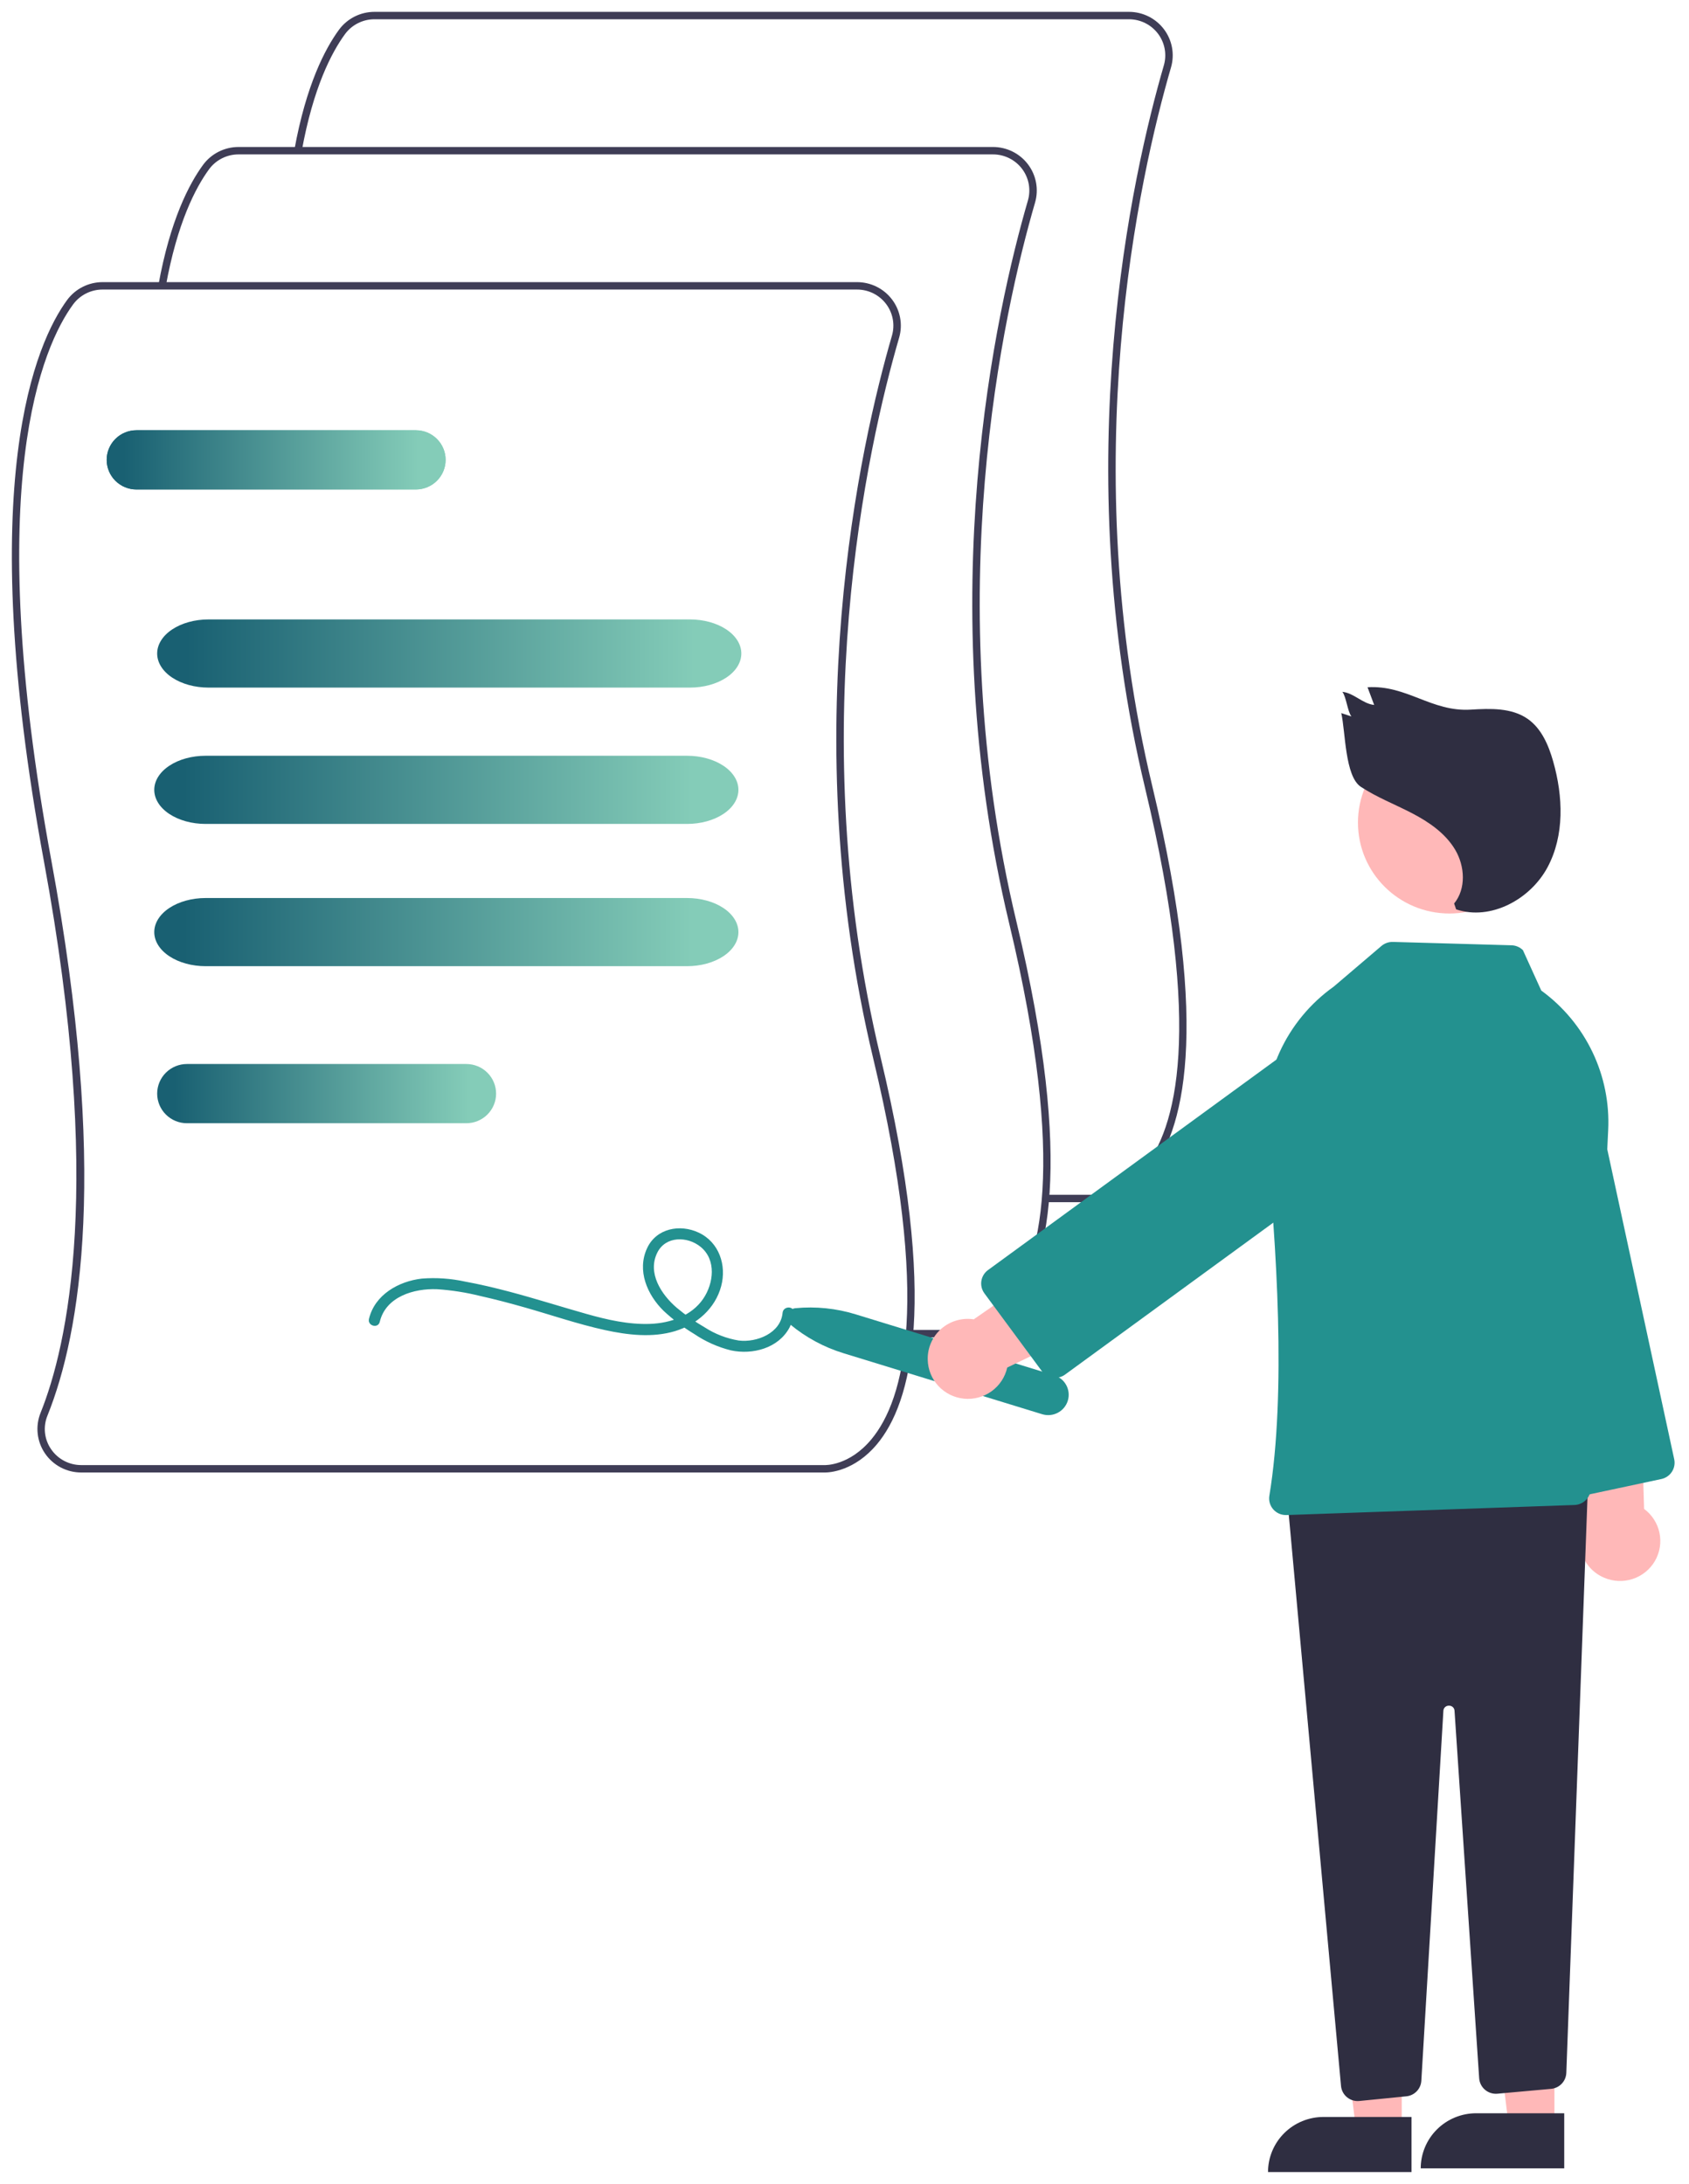
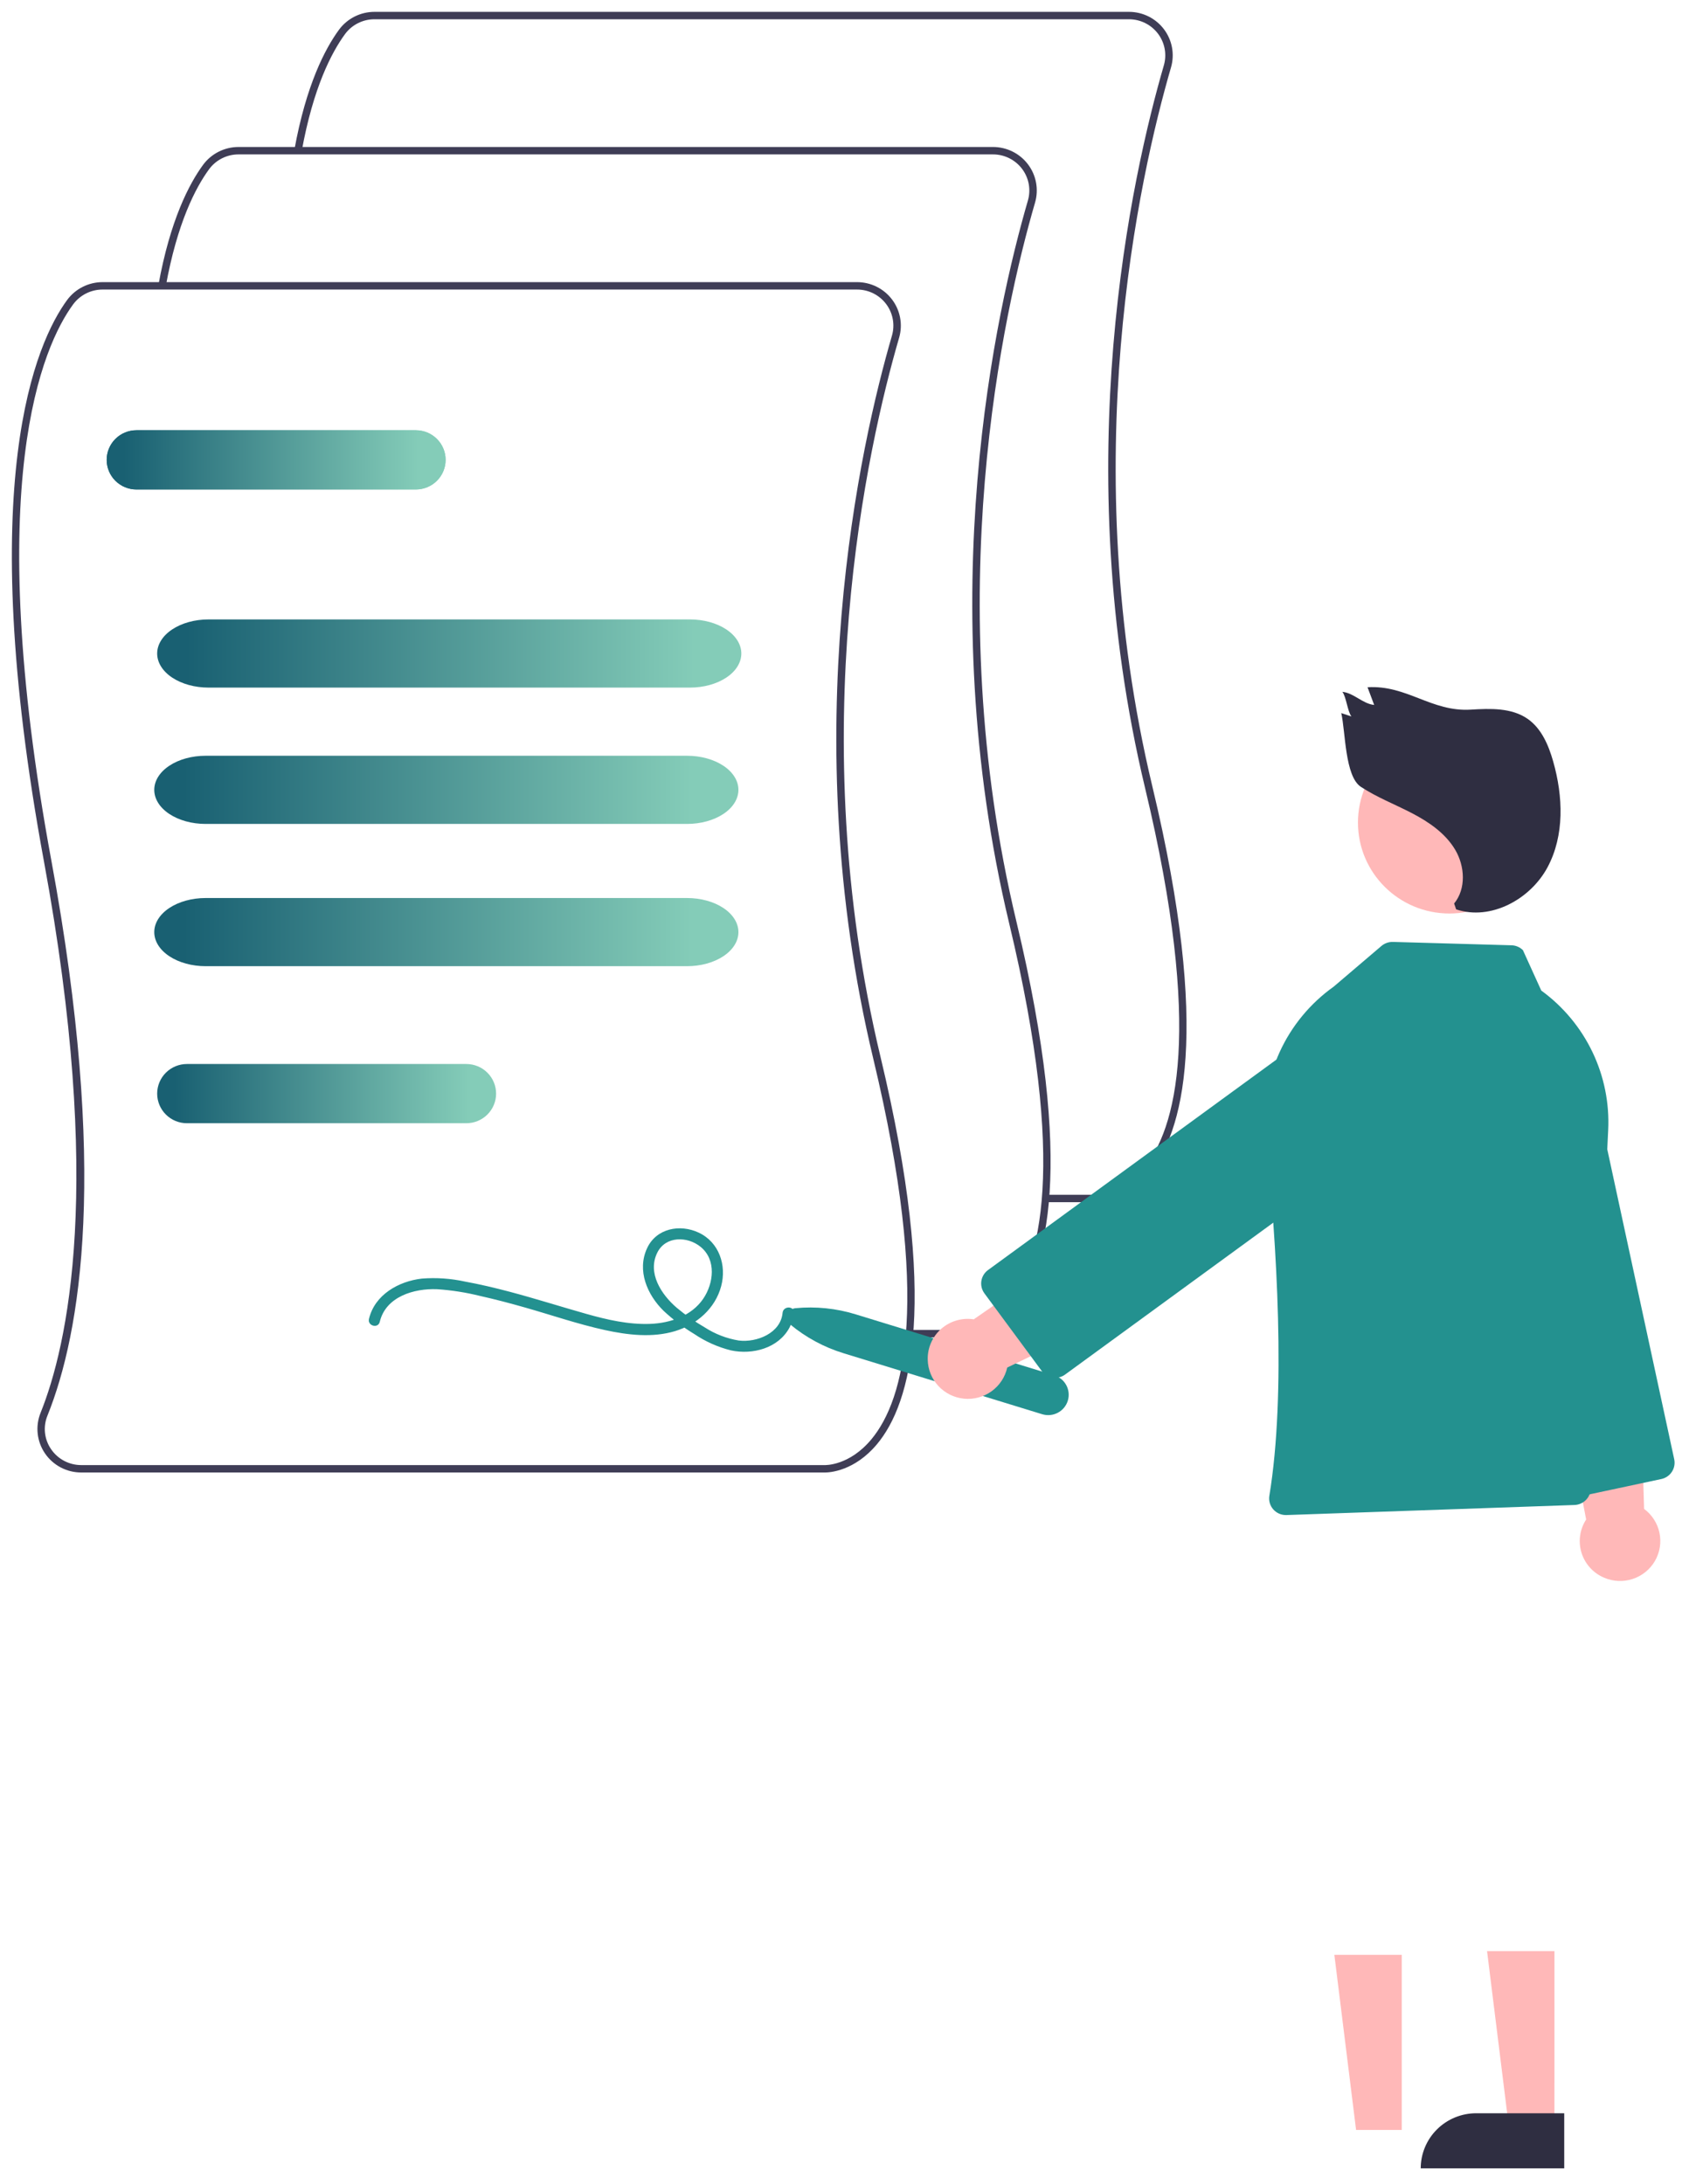
<svg xmlns="http://www.w3.org/2000/svg" xmlns:xlink="http://www.w3.org/1999/xlink" fill="none" height="737" viewBox="0 0 570 737" width="570">
  <filter id="a" color-interpolation-filters="sRGB" filterUnits="userSpaceOnUse" height="737" width="570" x="0" y="0">
    <feFlood flood-opacity="0" result="BackgroundImageFix" />
    <feColorMatrix in="SourceAlpha" result="hardAlpha" type="matrix" values="0 0 0 0 0 0 0 0 0 0 0 0 0 0 0 0 0 0 127 0" />
    <feOffset dy="4" />
    <feGaussianBlur stdDeviation="2" />
    <feColorMatrix type="matrix" values="0 0 0 0 0 0 0 0 0 0 0 0 0 0 0 0 0 0 0.25 0" />
    <feBlend in2="BackgroundImageFix" mode="normal" result="effect1_dropShadow_34_30" />
    <feBlend in="SourceGraphic" in2="effect1_dropShadow_34_30" mode="normal" result="shape" />
  </filter>
  <linearGradient id="b">
    <stop offset="0" stop-color="#196072" />
    <stop offset=".979" stop-color="#84ccb8" />
  </linearGradient>
  <linearGradient id="c" gradientUnits="userSpaceOnUse" x1="41.761" x2="143.274" xlink:href="#b" y1="141" y2="141" />
  <linearGradient id="d" gradientUnits="userSpaceOnUse" x1="62.964" x2="237.925" xlink:href="#b" y1="204.81" y2="204.81" />
  <linearGradient id="e" gradientUnits="userSpaceOnUse" x1="61.983" x2="236.944" xlink:href="#b" y1="298.81" y2="298.81" />
  <linearGradient id="f" gradientUnits="userSpaceOnUse" x1="61.983" x2="236.944" xlink:href="#b" y1="250.81" y2="250.81" />
  <linearGradient id="g" gradientUnits="userSpaceOnUse" x1="58.798" x2="160.311" xlink:href="#b" y1="354.834" y2="354.834" />
  <clipPath id="h">
    <path d="m4 0h562v729h-562z" />
  </clipPath>
  <g clip-path="url(#h)" filter="url(#a)">
    <g fill="#3f3d56">
      <path d="m370.142 401.638c-.142 0-.232-.004-.263-.006l-17.05.002v-2.499h17.111c.396.014 8.479.241 15.927-8.74 11.098-13.386 20.212-46.522.605-128.368-26.365-110.054-4.375-207.28 6.302-243.973.526-1.815.621-3.728.275-5.585-.345-1.858-1.12-3.61-2.264-5.119-1.144-1.509-2.625-2.732-4.327-3.574s-3.577-1.279-5.478-1.277h-254.627c-1.936.003-3.843.459-5.569 1.332-1.725.873-3.219 2.138-4.36 3.692-4.523 6.184-10.731 18.064-14.615 39.545l-2.474-.442c3.968-21.948 10.378-34.178 15.056-40.573 1.374-1.873 3.174-3.397 5.253-4.448 2.078-1.052 4.377-1.601 6.709-1.605h254.627c2.291-.002 4.551.525 6.601 1.54 2.05 1.015 3.835 2.49 5.213 4.308s2.312 3.93 2.728 6.169c.416 2.239.302 4.543-.333 6.731-10.622 36.503-32.498 133.225-6.271 242.701 19.883 82.997 10.324 116.851-1.195 130.636-7.598 9.092-15.97 9.553-17.581 9.553z" />
      <path d="m324.263 447.235c-.142 0-.232-.003-.263-.005l-17.05.002v-2.499h17.112c.398.012 8.479.241 15.926-8.74 11.099-13.386 20.213-46.522.605-128.368-26.364-110.054-4.375-207.28 6.303-243.974.526-1.815.62-3.727.275-5.585-.346-1.858-1.121-3.61-2.265-5.119-1.144-1.509-2.625-2.732-4.327-3.574-1.701-.842-3.577-1.279-5.477-1.277h-254.627c-1.936.003-3.844.459-5.569 1.331-1.725.873-3.219 2.138-4.36 3.692-4.523 6.184-10.731 18.064-14.615 39.545l-2.474-.442c3.969-21.948 10.378-34.178 15.056-40.573 1.375-1.873 3.174-3.397 5.253-4.448s4.377-1.601 6.71-1.605h254.627c2.29-.002 4.55.525 6.6 1.54 2.051 1.015 3.835 2.49 5.213 4.308 1.379 1.818 2.312 3.93 2.728 6.169.416 2.239.302 4.543-.332 6.73-10.623 36.502-32.498 133.224-6.272 242.7 19.883 82.997 10.325 116.852-1.195 130.637-7.598 9.092-15.97 9.552-17.581 9.552z" />
      <path d="m278.385 492.833c-.143 0-.232-.004-.264-.006l-250.702.002c-2.414.003-4.791-.582-6.925-1.704-2.133-1.122-3.958-2.746-5.313-4.731-1.355-1.985-2.201-4.27-2.462-6.655s.07-4.797.964-7.025c9.096-22.587 21.344-76.778 1.171-185.938-23.821-128.898-2.495-175.482 7.78-189.528 1.375-1.873 3.175-3.397 5.253-4.449s4.377-1.601 6.71-1.605h254.627c2.291-.002 4.55.525 6.601 1.54 2.05 1.015 3.835 2.49 5.213 4.308s2.312 3.93 2.728 6.169c.415 2.239.302 4.543-.333 6.73-10.622 36.503-32.498 133.225-6.271 242.701 19.883 82.997 10.324 116.851-1.195 130.637-7.598 9.091-15.97 9.552-17.581 9.552zm-243.789-399.139c-1.936.003-3.844.459-5.569 1.332-1.725.873-3.219 2.138-4.361 3.692-10.084 13.785-30.986 59.661-7.341 187.608 19.271 104.279 9.925 159.421-1.31 187.317-.757 1.841-1.041 3.84-.827 5.816.214 1.977.921 3.87 2.055 5.508 1.125 1.653 2.641 3.007 4.415 3.942 1.774.936 3.752 1.424 5.76 1.423h250.764c.396.019 8.479.241 15.927-8.741 11.098-13.385 20.212-46.522.605-128.368-26.365-110.053-4.376-207.28 6.302-243.973.526-1.815.62-3.727.275-5.585s-1.121-3.61-2.264-5.119c-1.144-1.509-2.626-2.732-4.327-3.574-1.702-.842-3.577-1.279-5.478-1.277z" />
    </g>
    <path d="m140.33 161.154h-94.271c-2.667 0-5.225-1.053-7.11-2.928-1.886-1.874-2.945-4.416-2.945-7.066 0-2.651 1.059-5.193 2.945-7.067 1.886-1.875 4.444-2.927 7.11-2.927h94.271c2.667 0 5.224 1.052 7.11 2.927 1.886 1.874 2.945 4.416 2.945 7.067 0 2.65-1.059 5.192-2.945 7.066-1.886 1.875-4.443 2.928-7.11 2.928z" fill="url(#c)" />
    <path d="m140.33 161.154h-94.271c-2.667 0-5.225-1.053-7.11-2.928-1.886-1.874-2.945-4.416-2.945-7.066 0-2.651 1.059-5.193 2.945-7.067 1.886-1.875 4.444-2.927 7.11-2.927h94.271c2.667 0 5.224 1.052 7.11 2.927 1.886 1.874 2.945 4.416 2.945 7.067 0 2.65-1.059 5.192-2.945 7.066-1.886 1.875-4.443 2.928-7.11 2.928z" fill="url(#c)" />
    <path d="m140.33 161.154h-94.271c-2.667 0-5.225-1.053-7.11-2.928-1.886-1.874-2.945-4.416-2.945-7.066 0-2.651 1.059-5.193 2.945-7.067 1.886-1.875 4.444-2.927 7.11-2.927h94.271c2.667 0 5.224 1.052 7.11 2.927 1.886 1.874 2.945 4.416 2.945 7.067 0 2.65-1.059 5.192-2.945 7.066-1.886 1.875-4.443 2.928-7.11 2.928z" fill="url(#c)" />
    <path d="m232.85 228h-162.479c-4.596 0-9.005-1.212-12.255-3.368-3.25-2.157-5.076-5.082-5.076-8.132s1.826-5.975 5.076-8.132c3.25-2.156 7.659-3.368 12.255-3.368h162.479c4.597 0 9.005 1.212 12.255 3.368 3.251 2.157 5.077 5.082 5.077 8.132s-1.826 5.975-5.077 8.132c-3.25 2.156-7.658 3.368-12.255 3.368z" fill="url(#d)" />
    <path d="m231.87 322h-162.48c-4.596 0-9.005-1.212-12.255-3.368-3.25-2.157-5.076-5.082-5.076-8.132s1.826-5.975 5.076-8.132c3.25-2.156 7.658-3.368 12.255-3.368h162.48c4.596 0 9.004 1.212 12.255 3.368 3.25 2.157 5.076 5.082 5.076 8.132s-1.826 5.975-5.076 8.132c-3.251 2.156-7.659 3.368-12.255 3.368z" fill="url(#e)" />
    <path d="m231.87 274h-162.48c-4.596 0-9.005-1.212-12.255-3.368-3.25-2.157-5.076-5.082-5.076-8.132s1.826-5.975 5.076-8.132c3.25-2.156 7.658-3.368 12.255-3.368h162.48c4.596 0 9.004 1.212 12.255 3.368 3.25 2.157 5.076 5.082 5.076 8.132s-1.826 5.975-5.076 8.132c-3.251 2.156-7.659 3.368-12.255 3.368z" fill="url(#f)" />
    <path d="m128.157 442.012c2.029-8.538 11.562-11.337 19.355-11.024 4.924.33 9.808 1.098 14.594 2.295 5.008 1.114 9.967 2.432 14.901 3.831 9.049 2.564 18.003 5.666 27.201 7.671 7.656 1.669 15.977 2.648 23.612.344 7.34-2.216 13.567-7.654 15.564-15.172 1.882-7.085-.702-14.832-7.609-18.07-6.3-2.953-14.257-1.451-17.38 5.226-3.52 7.529-.003 15.74 5.572 21.188 3.168 2.957 6.638 5.576 10.354 7.817 3.772 2.554 7.97 4.423 12.398 5.519 7.272 1.543 15.934-.731 19.684-7.636.833-1.563 1.335-3.279 1.473-5.043.222-2.401-3.551-2.386-3.771 0-.636 6.875-8.737 10.095-14.795 9.341-4.089-.673-7.994-2.18-11.47-4.424-3.355-1.944-6.533-4.173-9.5-6.663-5.139-4.419-9.955-11.691-6.504-18.588 2.81-5.615 10.135-5.559 14.59-1.938 5.396 4.386 4.434 12.346.875 17.554-3.94 5.767-11.082 8.185-17.816 8.446-7.317.283-14.572-1.386-21.565-3.359-8.689-2.453-17.291-5.197-26.022-7.506-4.956-1.31-9.951-2.493-14.997-3.414-4.771-1.045-9.671-1.382-14.542-1-7.868.903-15.9 5.455-17.838 13.609-.557 2.346 3.078 3.347 3.636.996z" fill="#239190" />
    <path d="m266.708 442.9c-.476-.394-.825-.92-1.001-1.511-.177-.591-.173-1.221.01-1.81s.537-1.111 1.018-1.501c.482-.389 1.068-.628 1.685-.686 6.856-.658 13.775.046 20.354 2.073l67.015 20.57c.867.266 1.673.7 2.372 1.275.699.576 1.277 1.283 1.701 2.081s.685 1.671.77 2.57c.084.898-.01 1.804-.278 2.666s-.704 1.664-1.284 2.358c-.579.695-1.29 1.269-2.093 1.69-.803.422-1.681.682-2.585.766s-1.816-.01-2.683-.276l-67.015-20.57c-6.583-2.013-12.697-5.309-17.986-9.695z" fill="#239190" />
    <path d="m541.411 528.349c-1.821-.759-3.452-1.905-4.778-3.358s-2.316-3.178-2.9-5.052c-.583-1.874-.746-3.853-.477-5.797.27-1.943.964-3.805 2.036-5.453l-11.487-59.703 29.276-2.269 1.768 58.399c2.666 1.972 4.511 4.848 5.187 8.082.675 3.235.133 6.603-1.523 9.466-1.657 2.864-4.313 5.025-7.465 6.072-3.152 1.048-6.581.91-9.637-.387z" fill="#ffb8b8" />
    <path d="m521.998 497.535-29.818-138.02c-1.225-5.669-.133-11.589 3.034-16.458s8.151-8.288 13.855-9.505 11.661-.133 16.56 3.015 8.339 8.101 9.563 13.77l29.819 138.019c.313 1.458.032 2.979-.782 4.231s-2.095 2.132-3.56 2.446l-31.953 6.819c-.726.155-1.476.166-2.207.034-.73-.133-1.428-.408-2.052-.809-.623-.401-1.162-.92-1.584-1.528-.422-.607-.719-1.292-.875-2.014z" fill="#23918f" />
    <path d="m473.056 714.652h-15.409l-7.332-59.075 22.744.002z" fill="#ffb8b8" />
-     <path d="m446.639 710.276h29.719v18.597h-48.431c0-2.442.484-4.861 1.424-7.117.941-2.256 2.319-4.306 4.057-6.033 1.737-1.727 3.8-3.097 6.07-4.032 2.271-.934 4.704-1.415 7.161-1.415z" fill="#2f2e41" />
    <path d="m524.591 713.403h-15.409l-7.332-59.075 22.744.001z" fill="#ffb8b8" />
    <path d="m498.174 709.026h29.719v18.598h-48.431c0-2.443.484-4.861 1.424-7.117.941-2.257 2.319-4.307 4.057-6.034 1.737-1.727 3.8-3.097 6.07-4.031 2.27-.935 4.704-1.416 7.161-1.416z" fill="#2f2e41" />
-     <path d="m454.593 703.633c-.578-.472-1.055-1.053-1.404-1.71s-.562-1.376-.627-2.116l-17.915-195.857c-.07-.76.017-1.527.256-2.252.238-.726.622-1.396 1.13-1.969.507-.573 1.126-1.038 1.82-1.366.694-.327 1.447-.511 2.215-.54l89.846-3.348c.778-.029 1.553.102 2.277.384.725.283 1.383.711 1.933 1.257.55.547.981 1.2 1.266 1.92s.417 1.49.389 2.263l-7.182 195.104c-.053 1.366-.603 2.666-1.549 3.658s-2.222 1.608-3.592 1.734l-18.116 1.637c-.751.068-1.508-.014-2.227-.241-.719-.228-1.385-.595-1.958-1.082-.574-.487-1.043-1.083-1.382-1.753-.338-.67-.538-1.401-.588-2.149l-8.314-123.947c-.006-.238-.06-.472-.158-.69-.098-.217-.239-.413-.414-.576-.175-.162-.381-.289-.605-.372-.225-.082-.464-.12-.704-.11h-.007c-.241-.009-.48.029-.705.113-.226.084-.432.212-.606.376-.175.165-.315.362-.412.581-.097.218-.149.454-.153.693l-7.44 124.783c-.075 1.336-.628 2.601-1.561 3.566s-2.182 1.566-3.523 1.694l-15.826 1.574c-.743.076-1.494.004-2.209-.213-.715-.216-1.38-.572-1.955-1.046z" fill="#2f2e41" />
    <path d="m489.153 304.222c17.05 0 30.872-13.737 30.872-30.683 0-16.945-13.822-30.683-30.872-30.683s-30.872 13.738-30.872 30.683c0 16.946 13.822 30.683 30.872 30.683z" fill="#ffb8b8" />
    <path d="m429.702 505.276c-.55-.62-.954-1.355-1.182-2.15-.229-.794-.277-1.63-.141-2.445 5.699-34.432 2.487-85.042-1.212-121.437-.965-9.654.646-19.39 4.671-28.229s10.322-16.467 18.258-22.118l16.122-13.734c1.072-.902 2.439-1.383 3.843-1.352l40.054 1.137c1.445.04 2.819.629 3.838 1.646l6.19 13.622.063.047c7.376 5.388 13.293 12.509 17.222 20.725 3.93 8.217 5.75 17.273 5.297 26.359l-5.896 121.099c-.075 1.408-.678 2.737-1.689 3.726s-2.357 1.568-3.775 1.621l-97.222 3.395c-.062.001-.125.002-.187.002-.806.002-1.602-.169-2.336-.499-.733-.33-1.387-.813-1.918-1.415z" fill="#23918f" />
    <path d="m313.087 454.743c-.048-1.962.337-3.91 1.128-5.707.791-1.798 1.969-3.401 3.451-4.697s3.231-2.254 5.126-2.805c1.894-.552 3.888-.683 5.839-.386l50.108-34.852 14.065 25.619-52.888 25.504c-.72 3.225-2.604 6.076-5.297 8.012s-6.007 2.823-9.314 2.493-6.377-1.854-8.629-4.283c-2.252-2.43-3.529-5.596-3.589-8.898z" fill="#ffb8b8" />
    <path d="m355.256 460.801c-.734-.11-1.44-.364-2.075-.747-.636-.383-1.189-.887-1.627-1.483l-19.337-26.185c-.886-1.202-1.256-2.705-1.029-4.178.228-1.474 1.034-2.797 2.241-3.681l114.502-83.529c4.703-3.431 10.585-4.864 16.351-3.985 2.855.436 5.596 1.426 8.067 2.914 2.47 1.488 4.621 3.445 6.331 5.76 1.709 2.314 2.943 4.94 3.631 7.729.688 2.788.816 5.684.378 8.522s-1.434 5.562-2.931 8.017c-1.498 2.455-3.467 4.593-5.796 6.292l-114.501 83.529c-.966.708-2.135 1.091-3.335 1.091-.291 0-.582-.023-.87-.066z" fill="#23918f" />
    <path d="m490.734 300.853c4.094-4.989 3.645-12.588.36-18.136-3.286-5.548-8.864-9.37-14.604-12.354-5.739-2.985-11.837-5.332-17.238-8.885-5.401-3.554-5.166-18.599-6.604-24.876l3.43 1.136c-1.318-1.677-1.741-6.63-3.06-8.306 3.876.381 6.857 4.038 10.733 4.419l-2.237-5.967c13.292-.815 21.555 8.365 34.847 7.55 6.585-.403 13.737-.658 19.151 3.09 4.704 3.257 7.086 8.895 8.648 14.378 3.355 11.772 3.877 24.958-1.918 35.753s-19.152 18.069-30.821 14.171z" fill="#2f2e41" />
    <path d="m157.367 374.988h-94.271c-2.667 0-5.225-1.053-7.11-2.927s-2.945-4.416-2.945-7.067 1.059-5.193 2.945-7.067 4.443-2.927 7.11-2.927h94.271c2.667 0 5.225 1.053 7.11 2.927 1.886 1.874 2.946 4.416 2.946 7.067s-1.06 5.193-2.946 7.067c-1.885 1.874-4.443 2.927-7.11 2.927z" fill="url(#g)" />
  </g>
</svg>